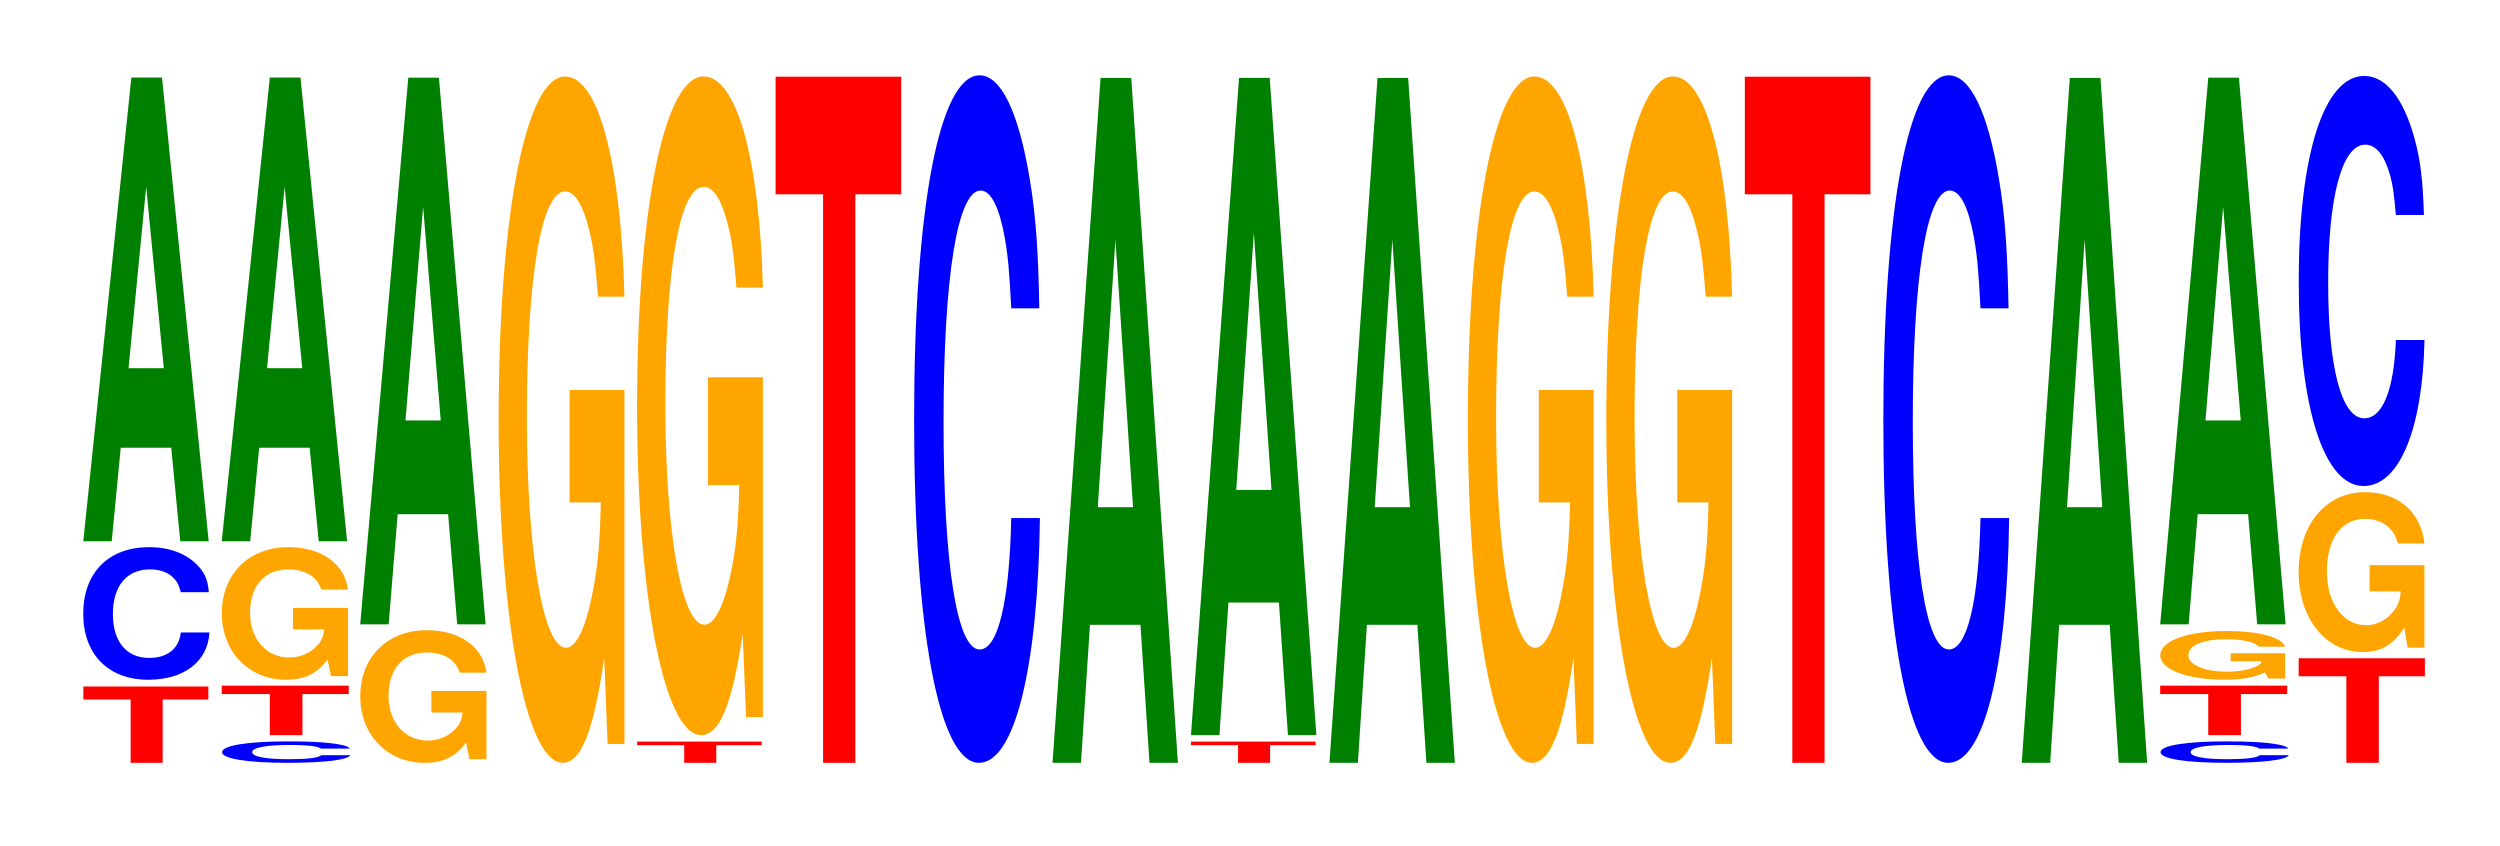
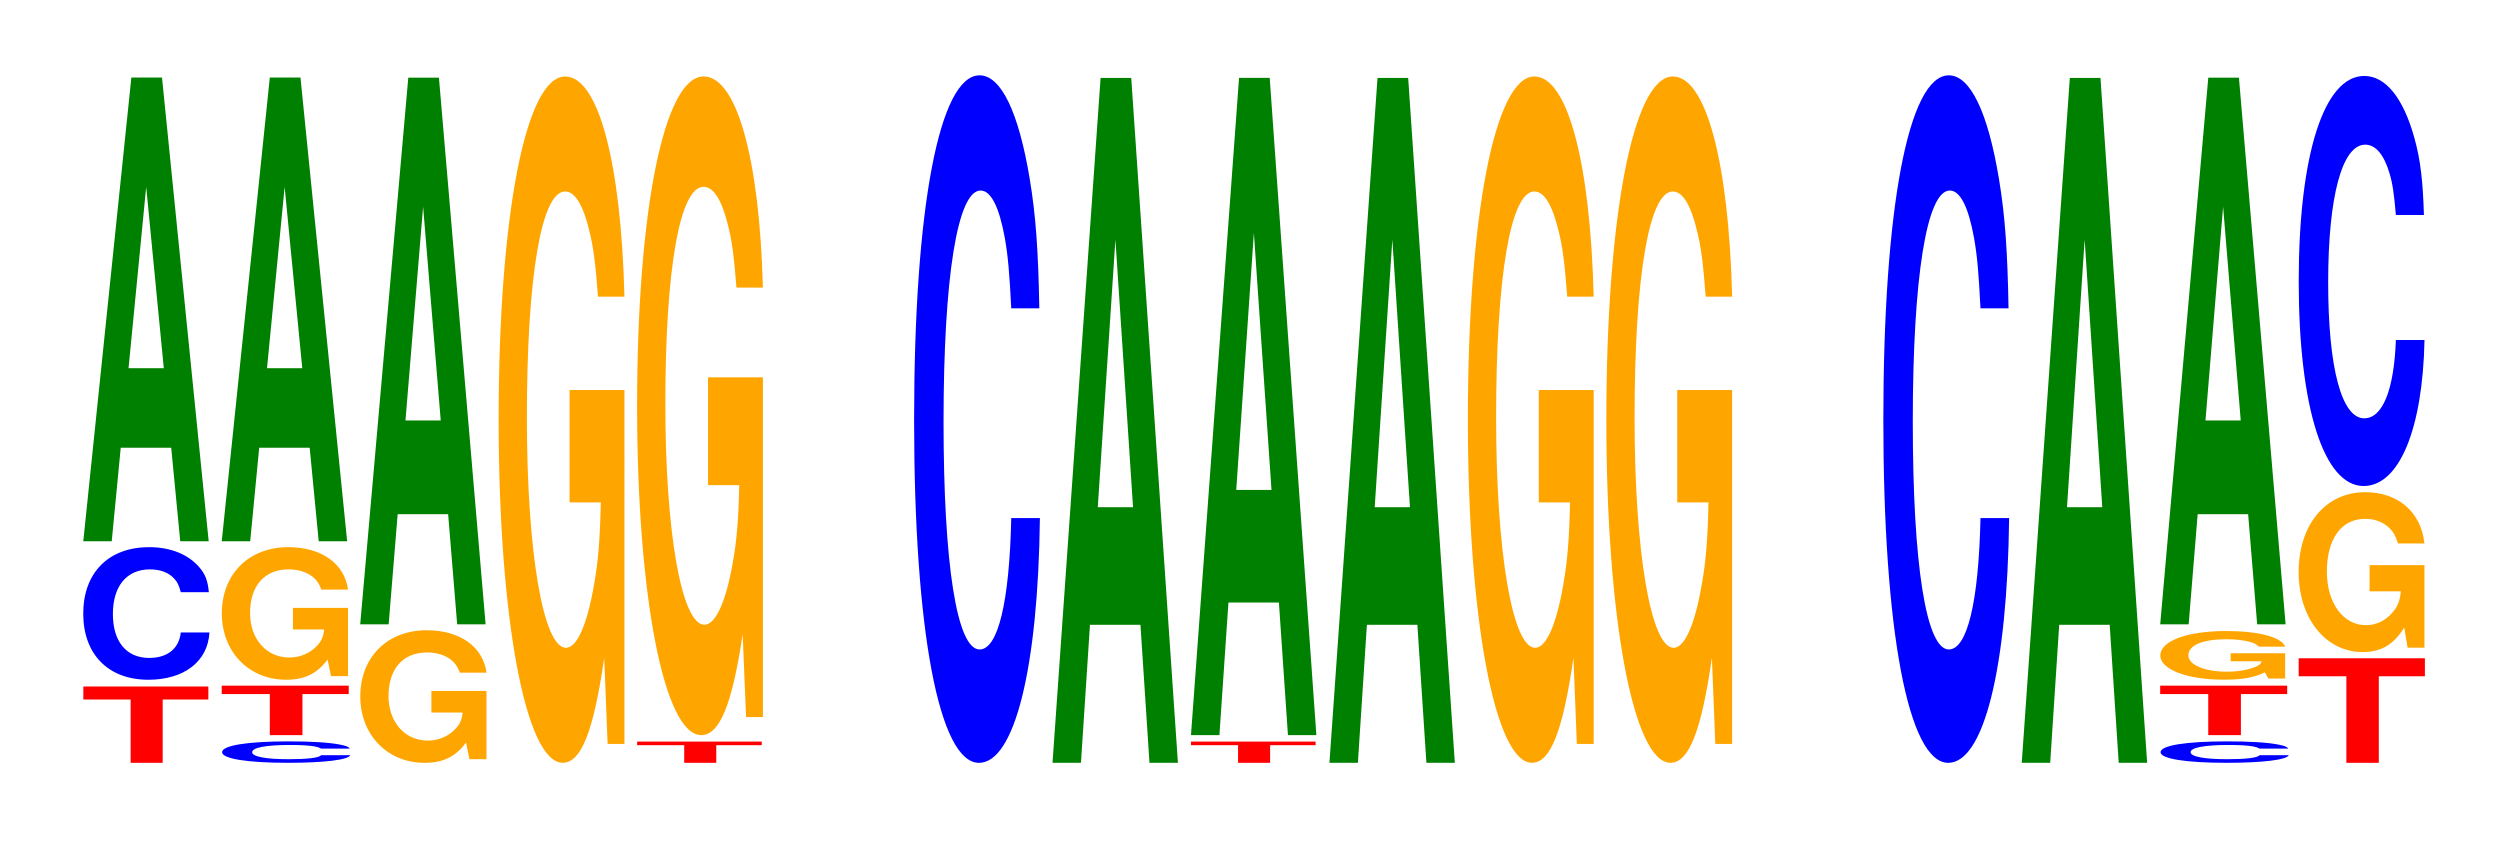
<svg xmlns="http://www.w3.org/2000/svg" xmlns:xlink="http://www.w3.org/1999/xlink" width="195pt" height="66pt" viewBox="0 0 195 66" version="1.1">
  <defs>
    <g>
      <symbol overflow="visible" id="glyph0-0">
        <path style="stroke:none;" d="M 6.422 -4.938 L 9.984 -4.938 L 9.984 -5.953 L 0.234 -5.953 L 0.234 -4.938 L 3.922 -4.938 L 3.922 0 L 6.422 0 Z M 6.422 -4.938 " />
      </symbol>
      <symbol overflow="visible" id="glyph1-0">
        <path style="stroke:none;" d="M 10.469 -6.516 C 10.391 -7.375 10.203 -7.922 9.719 -8.469 C 8.859 -9.469 7.484 -10.031 5.812 -10.031 C 2.641 -10.031 0.672 -8.031 0.672 -4.844 C 0.672 -1.672 2.625 0.312 5.75 0.312 C 8.531 0.312 10.391 -1.109 10.516 -3.375 L 8.281 -3.375 C 8.141 -2.109 7.234 -1.391 5.812 -1.391 C 4.031 -1.391 2.984 -2.672 2.984 -4.812 C 2.984 -7 4.062 -8.297 5.875 -8.297 C 6.688 -8.297 7.344 -8.047 7.766 -7.578 C 8.016 -7.312 8.141 -7.047 8.281 -6.516 Z M 10.469 -6.516 " />
      </symbol>
      <symbol overflow="visible" id="glyph2-0">
        <path style="stroke:none;" d="M 7.234 -7.297 L 7.938 0 L 10.156 0 L 6.516 -36.172 L 4.125 -36.172 L 0.375 0 L 2.594 0 L 3.297 -7.297 Z M 6.656 -13.5 L 3.906 -13.5 L 5.281 -27.641 Z M 6.656 -13.5 " />
      </symbol>
      <symbol overflow="visible" id="glyph3-0">
        <path style="stroke:none;" d="M 10.641 -1.062 C 10.562 -1.203 10.359 -1.281 9.875 -1.375 C 9 -1.547 7.594 -1.625 5.891 -1.625 C 2.688 -1.625 0.688 -1.312 0.688 -0.781 C 0.688 -0.266 2.672 0.047 5.828 0.047 C 8.656 0.047 10.547 -0.188 10.688 -0.547 L 8.406 -0.547 C 8.266 -0.344 7.344 -0.234 5.891 -0.234 C 4.078 -0.234 3.031 -0.438 3.031 -0.781 C 3.031 -1.141 4.125 -1.344 5.969 -1.344 C 6.781 -1.344 7.453 -1.312 7.891 -1.234 C 8.141 -1.188 8.266 -1.141 8.406 -1.062 Z M 10.641 -1.062 " />
      </symbol>
      <symbol overflow="visible" id="glyph4-0">
        <path style="stroke:none;" d="M 6.531 -3.203 L 10.141 -3.203 L 10.141 -3.859 L 0.234 -3.859 L 0.234 -3.203 L 3.984 -3.203 L 3.984 0 L 6.531 0 Z M 6.531 -3.203 " />
      </symbol>
      <symbol overflow="visible" id="glyph5-0">
        <path style="stroke:none;" d="M 10.469 -5.297 L 6.172 -5.297 L 6.172 -3.609 L 8.609 -3.609 C 8.547 -3.062 8.406 -2.719 8.078 -2.375 C 7.547 -1.766 6.734 -1.422 5.891 -1.422 C 4.109 -1.422 2.828 -2.859 2.828 -4.891 C 2.828 -7.016 3.953 -8.297 5.828 -8.297 C 6.594 -8.297 7.234 -8.094 7.734 -7.703 C 8.031 -7.453 8.203 -7.219 8.391 -6.719 L 10.469 -6.719 C 10.203 -8.734 8.406 -10.031 5.812 -10.031 C 2.719 -10.031 0.625 -7.922 0.625 -4.859 C 0.625 -1.875 2.734 0.312 5.641 0.312 C 7.078 0.312 8.047 -0.156 8.875 -1.266 L 9.141 0.031 L 10.469 0.031 Z M 10.469 -5.297 " />
      </symbol>
      <symbol overflow="visible" id="glyph6-0">
        <path style="stroke:none;" d="M 7.234 -8.594 L 7.938 0 L 10.156 0 L 6.516 -42.641 L 4.125 -42.641 L 0.375 0 L 2.594 0 L 3.297 -8.594 Z M 6.656 -15.906 L 3.906 -15.906 L 5.281 -32.578 Z M 6.656 -15.906 " />
      </symbol>
      <symbol overflow="visible" id="glyph7-0">
        <path style="stroke:none;" d="M 10.422 -27.469 L 6.141 -27.469 L 6.141 -18.703 L 8.578 -18.703 C 8.516 -15.828 8.375 -14.078 8.047 -12.266 C 7.516 -9.172 6.719 -7.359 5.859 -7.359 C 4.094 -7.359 2.812 -14.781 2.812 -25.297 C 2.812 -36.297 3.938 -42.953 5.797 -42.953 C 6.562 -42.953 7.203 -41.891 7.688 -39.859 C 8 -38.609 8.156 -37.406 8.359 -34.75 L 10.422 -34.75 C 10.156 -45.266 8.375 -51.922 5.797 -51.922 C 2.719 -51.922 0.609 -41.062 0.609 -25.156 C 0.609 -9.672 2.719 1.609 5.609 1.609 C 7.047 1.609 8.016 -0.844 8.844 -6.578 L 9.109 0.141 L 10.422 0.141 Z M 10.422 -27.469 " />
      </symbol>
      <symbol overflow="visible" id="glyph8-0">
        <path style="stroke:none;" d="M 6.406 -1.375 L 9.953 -1.375 L 9.953 -1.656 L 0.234 -1.656 L 0.234 -1.375 L 3.906 -1.375 L 3.906 0 L 6.406 0 Z M 6.406 -1.375 " />
      </symbol>
      <symbol overflow="visible" id="glyph9-0">
        <path style="stroke:none;" d="M 10.422 -26.359 L 6.141 -26.359 L 6.141 -17.953 L 8.578 -17.953 C 8.516 -15.203 8.375 -13.516 8.047 -11.766 C 7.516 -8.812 6.719 -7.062 5.859 -7.062 C 4.094 -7.062 2.812 -14.188 2.812 -24.281 C 2.812 -34.828 3.938 -41.219 5.797 -41.219 C 6.562 -41.219 7.203 -40.219 7.688 -38.266 C 8 -37.062 8.156 -35.906 8.359 -33.359 L 10.422 -33.359 C 10.156 -43.438 8.375 -49.828 5.797 -49.828 C 2.719 -49.828 0.609 -39.406 0.609 -24.141 C 0.609 -9.281 2.719 1.547 5.609 1.547 C 7.047 1.547 8.016 -0.812 8.844 -6.328 L 9.109 0.141 L 10.422 0.141 Z M 10.422 -26.359 " />
      </symbol>
      <symbol overflow="visible" id="glyph10-0">
-         <path style="stroke:none;" d="M 6.453 -44.344 L 10.031 -44.344 L 10.031 -53.516 L 0.234 -53.516 L 0.234 -44.344 L 3.938 -44.344 L 3.938 0 L 6.453 0 Z M 6.453 -44.344 " />
-       </symbol>
+         </symbol>
      <symbol overflow="visible" id="glyph11-0">
        <path style="stroke:none;" d="M 10.438 -33.844 C 10.359 -38.266 10.172 -41.062 9.688 -43.953 C 8.828 -49.141 7.453 -52.016 5.781 -52.016 C 2.641 -52.016 0.672 -41.703 0.672 -25.125 C 0.672 -8.703 2.625 1.609 5.734 1.609 C 8.5 1.609 10.344 -5.75 10.484 -17.484 L 8.25 -17.484 C 8.109 -10.953 7.219 -7.234 5.781 -7.234 C 4.016 -7.234 2.969 -13.828 2.969 -25 C 2.969 -36.297 4.062 -43.031 5.859 -43.031 C 6.656 -43.031 7.312 -41.766 7.75 -39.312 C 8 -37.906 8.109 -36.578 8.25 -33.844 Z M 10.438 -33.844 " />
      </symbol>
      <symbol overflow="visible" id="glyph12-0">
        <path style="stroke:none;" d="M 7.234 -10.766 L 7.938 0 L 10.156 0 L 6.516 -53.422 L 4.125 -53.422 L 0.375 0 L 2.594 0 L 3.297 -10.766 Z M 6.656 -19.938 L 3.906 -19.938 L 5.281 -40.812 Z M 6.656 -19.938 " />
      </symbol>
      <symbol overflow="visible" id="glyph13-0">
        <path style="stroke:none;" d="M 7.234 -10.344 L 7.938 0 L 10.156 0 L 6.516 -51.266 L 4.125 -51.266 L 0.375 0 L 2.594 0 L 3.297 -10.344 Z M 6.656 -19.125 L 3.906 -19.125 L 5.281 -39.172 Z M 6.656 -19.125 " />
      </symbol>
      <symbol overflow="visible" id="glyph14-0">
        <path style="stroke:none;" d="M 10.344 -1.953 L 6.094 -1.953 L 6.094 -1.328 L 8.516 -1.328 C 8.453 -1.125 8.312 -1 7.984 -0.875 C 7.469 -0.656 6.656 -0.516 5.812 -0.516 C 4.062 -0.516 2.797 -1.047 2.797 -1.797 C 2.797 -2.578 3.906 -3.047 5.766 -3.047 C 6.516 -3.047 7.156 -2.969 7.641 -2.828 C 7.938 -2.734 8.109 -2.656 8.297 -2.469 L 10.344 -2.469 C 10.078 -3.203 8.312 -3.688 5.75 -3.688 C 2.688 -3.688 0.609 -2.906 0.609 -1.781 C 0.609 -0.688 2.703 0.109 5.578 0.109 C 7 0.109 7.953 -0.062 8.766 -0.469 L 9.031 0.016 L 10.344 0.016 Z M 10.344 -1.953 " />
      </symbol>
      <symbol overflow="visible" id="glyph15-0">
        <path style="stroke:none;" d="M 6.484 -6.75 L 10.078 -6.75 L 10.078 -8.156 L 0.234 -8.156 L 0.234 -6.75 L 3.953 -6.75 L 3.953 0 L 6.484 0 Z M 6.484 -6.75 " />
      </symbol>
      <symbol overflow="visible" id="glyph16-0">
        <path style="stroke:none;" d="M 10.422 -6.406 L 6.141 -6.406 L 6.141 -4.359 L 8.578 -4.359 C 8.516 -3.688 8.375 -3.281 8.047 -2.859 C 7.516 -2.141 6.719 -1.719 5.859 -1.719 C 4.094 -1.719 2.812 -3.438 2.812 -5.891 C 2.812 -8.453 3.938 -10.016 5.797 -10.016 C 6.562 -10.016 7.203 -9.766 7.688 -9.297 C 8 -9 8.156 -8.719 8.359 -8.094 L 10.422 -8.094 C 10.156 -10.547 8.375 -12.094 5.797 -12.094 C 2.719 -12.094 0.609 -9.562 0.609 -5.859 C 0.609 -2.25 2.719 0.375 5.609 0.375 C 7.047 0.375 8.016 -0.203 8.844 -1.531 L 9.109 0.031 L 10.422 0.031 Z M 10.422 -6.406 " />
      </symbol>
      <symbol overflow="visible" id="glyph17-0">
        <path style="stroke:none;" d="M 10.438 -20.172 C 10.359 -22.812 10.172 -24.484 9.688 -26.203 C 8.828 -29.297 7.453 -31.016 5.781 -31.016 C 2.641 -31.016 0.672 -24.859 0.672 -14.984 C 0.672 -5.188 2.625 0.969 5.734 0.969 C 8.5 0.969 10.344 -3.438 10.484 -10.422 L 8.25 -10.422 C 8.109 -6.531 7.219 -4.312 5.781 -4.312 C 4.016 -4.312 2.969 -8.25 2.969 -14.906 C 2.969 -21.641 4.062 -25.656 5.859 -25.656 C 6.656 -25.656 7.312 -24.906 7.75 -23.438 C 8 -22.609 8.109 -21.812 8.25 -20.172 Z M 10.438 -20.172 " />
      </symbol>
    </g>
    <clipPath id="clip1">
      <path d="M 0 66 L 0 0 L 194.879 0 L 194.879 66 Z M 0 66 " />
    </clipPath>
  </defs>
  <g id="surface1">
    <g clip-path="url(#clip1)" clip-rule="nonzero">
      <g style="fill:rgb(100%,0%,0%);fill-opacity:1;">
        <use xlink:href="#glyph0-0" x="6.267" y="59.5" />
      </g>
      <g style="fill:rgb(0%,0%,100%);fill-opacity:1;">
        <use xlink:href="#glyph1-0" x="5.821" y="52.709" />
      </g>
      <g style="fill:rgb(0%,50.194%,0%);fill-opacity:1;">
        <use xlink:href="#glyph2-0" x="6.121" y="42.22" />
      </g>
      <g style="fill:rgb(0%,0%,100%);fill-opacity:1;">
        <use xlink:href="#glyph3-0" x="16.636" y="59.452" />
      </g>
      <g style="fill:rgb(100%,0%,0%);fill-opacity:1;">
        <use xlink:href="#glyph4-0" x="17.06" y="57.34" />
      </g>
      <g style="fill:rgb(100%,64.647%,0%);fill-opacity:1;">
        <use xlink:href="#glyph5-0" x="16.677" y="52.709" />
      </g>
      <g style="fill:rgb(0%,50.194%,0%);fill-opacity:1;">
        <use xlink:href="#glyph2-0" x="16.921" y="42.22" />
      </g>
      <g style="fill:rgb(100%,64.647%,0%);fill-opacity:1;">
        <use xlink:href="#glyph5-0" x="27.477" y="59.189" />
      </g>
      <g style="fill:rgb(0%,50.194%,0%);fill-opacity:1;">
        <use xlink:href="#glyph6-0" x="27.721" y="48.7" />
      </g>
      <g style="fill:rgb(100%,64.647%,0%);fill-opacity:1;">
        <use xlink:href="#glyph7-0" x="38.285" y="57.888" />
      </g>
      <g style="fill:rgb(100%,0%,0%);fill-opacity:1;">
        <use xlink:href="#glyph8-0" x="49.463" y="59.5" />
      </g>
      <g style="fill:rgb(100%,64.647%,0%);fill-opacity:1;">
        <use xlink:href="#glyph9-0" x="49.085" y="55.792" />
      </g>
      <g style="fill:rgb(100%,0%,0%);fill-opacity:1;">
        <use xlink:href="#glyph10-0" x="60.263" y="59.5" />
      </g>
      <g style="fill:rgb(0%,0%,100%);fill-opacity:1;">
        <use xlink:href="#glyph11-0" x="70.628" y="57.892" />
      </g>
      <g style="fill:rgb(0%,50.194%,0%);fill-opacity:1;">
        <use xlink:href="#glyph12-0" x="81.721" y="59.5" />
      </g>
      <g style="fill:rgb(100%,0%,0%);fill-opacity:1;">
        <use xlink:href="#glyph8-0" x="92.663" y="59.5" />
      </g>
      <g style="fill:rgb(0%,50.194%,0%);fill-opacity:1;">
        <use xlink:href="#glyph13-0" x="92.521" y="57.34" />
      </g>
      <g style="fill:rgb(0%,50.194%,0%);fill-opacity:1;">
        <use xlink:href="#glyph12-0" x="103.321" y="59.5" />
      </g>
      <g style="fill:rgb(100%,64.647%,0%);fill-opacity:1;">
        <use xlink:href="#glyph7-0" x="113.885" y="57.888" />
      </g>
      <g style="fill:rgb(100%,64.647%,0%);fill-opacity:1;">
        <use xlink:href="#glyph7-0" x="124.685" y="57.888" />
      </g>
      <g style="fill:rgb(100%,0%,0%);fill-opacity:1;">
        <use xlink:href="#glyph10-0" x="135.863" y="59.5" />
      </g>
      <g style="fill:rgb(0%,0%,100%);fill-opacity:1;">
        <use xlink:href="#glyph11-0" x="146.228" y="57.892" />
      </g>
      <g style="fill:rgb(0%,50.194%,0%);fill-opacity:1;">
        <use xlink:href="#glyph12-0" x="157.321" y="59.5" />
      </g>
      <g style="fill:rgb(0%,0%,100%);fill-opacity:1;">
        <use xlink:href="#glyph3-0" x="167.836" y="59.452" />
      </g>
      <g style="fill:rgb(100%,0%,0%);fill-opacity:1;">
        <use xlink:href="#glyph4-0" x="168.26" y="57.34" />
      </g>
      <g style="fill:rgb(100%,64.647%,0%);fill-opacity:1;">
        <use xlink:href="#glyph14-0" x="167.896" y="52.908" />
      </g>
      <g style="fill:rgb(0%,50.194%,0%);fill-opacity:1;">
        <use xlink:href="#glyph6-0" x="168.121" y="48.7" />
      </g>
      <g style="fill:rgb(100%,0%,0%);fill-opacity:1;">
        <use xlink:href="#glyph15-0" x="179.063" y="59.5" />
      </g>
      <g style="fill:rgb(100%,64.647%,0%);fill-opacity:1;">
        <use xlink:href="#glyph16-0" x="178.685" y="50.485" />
      </g>
      <g style="fill:rgb(0%,0%,100%);fill-opacity:1;">
        <use xlink:href="#glyph17-0" x="178.628" y="36.94" />
      </g>
    </g>
  </g>
</svg>